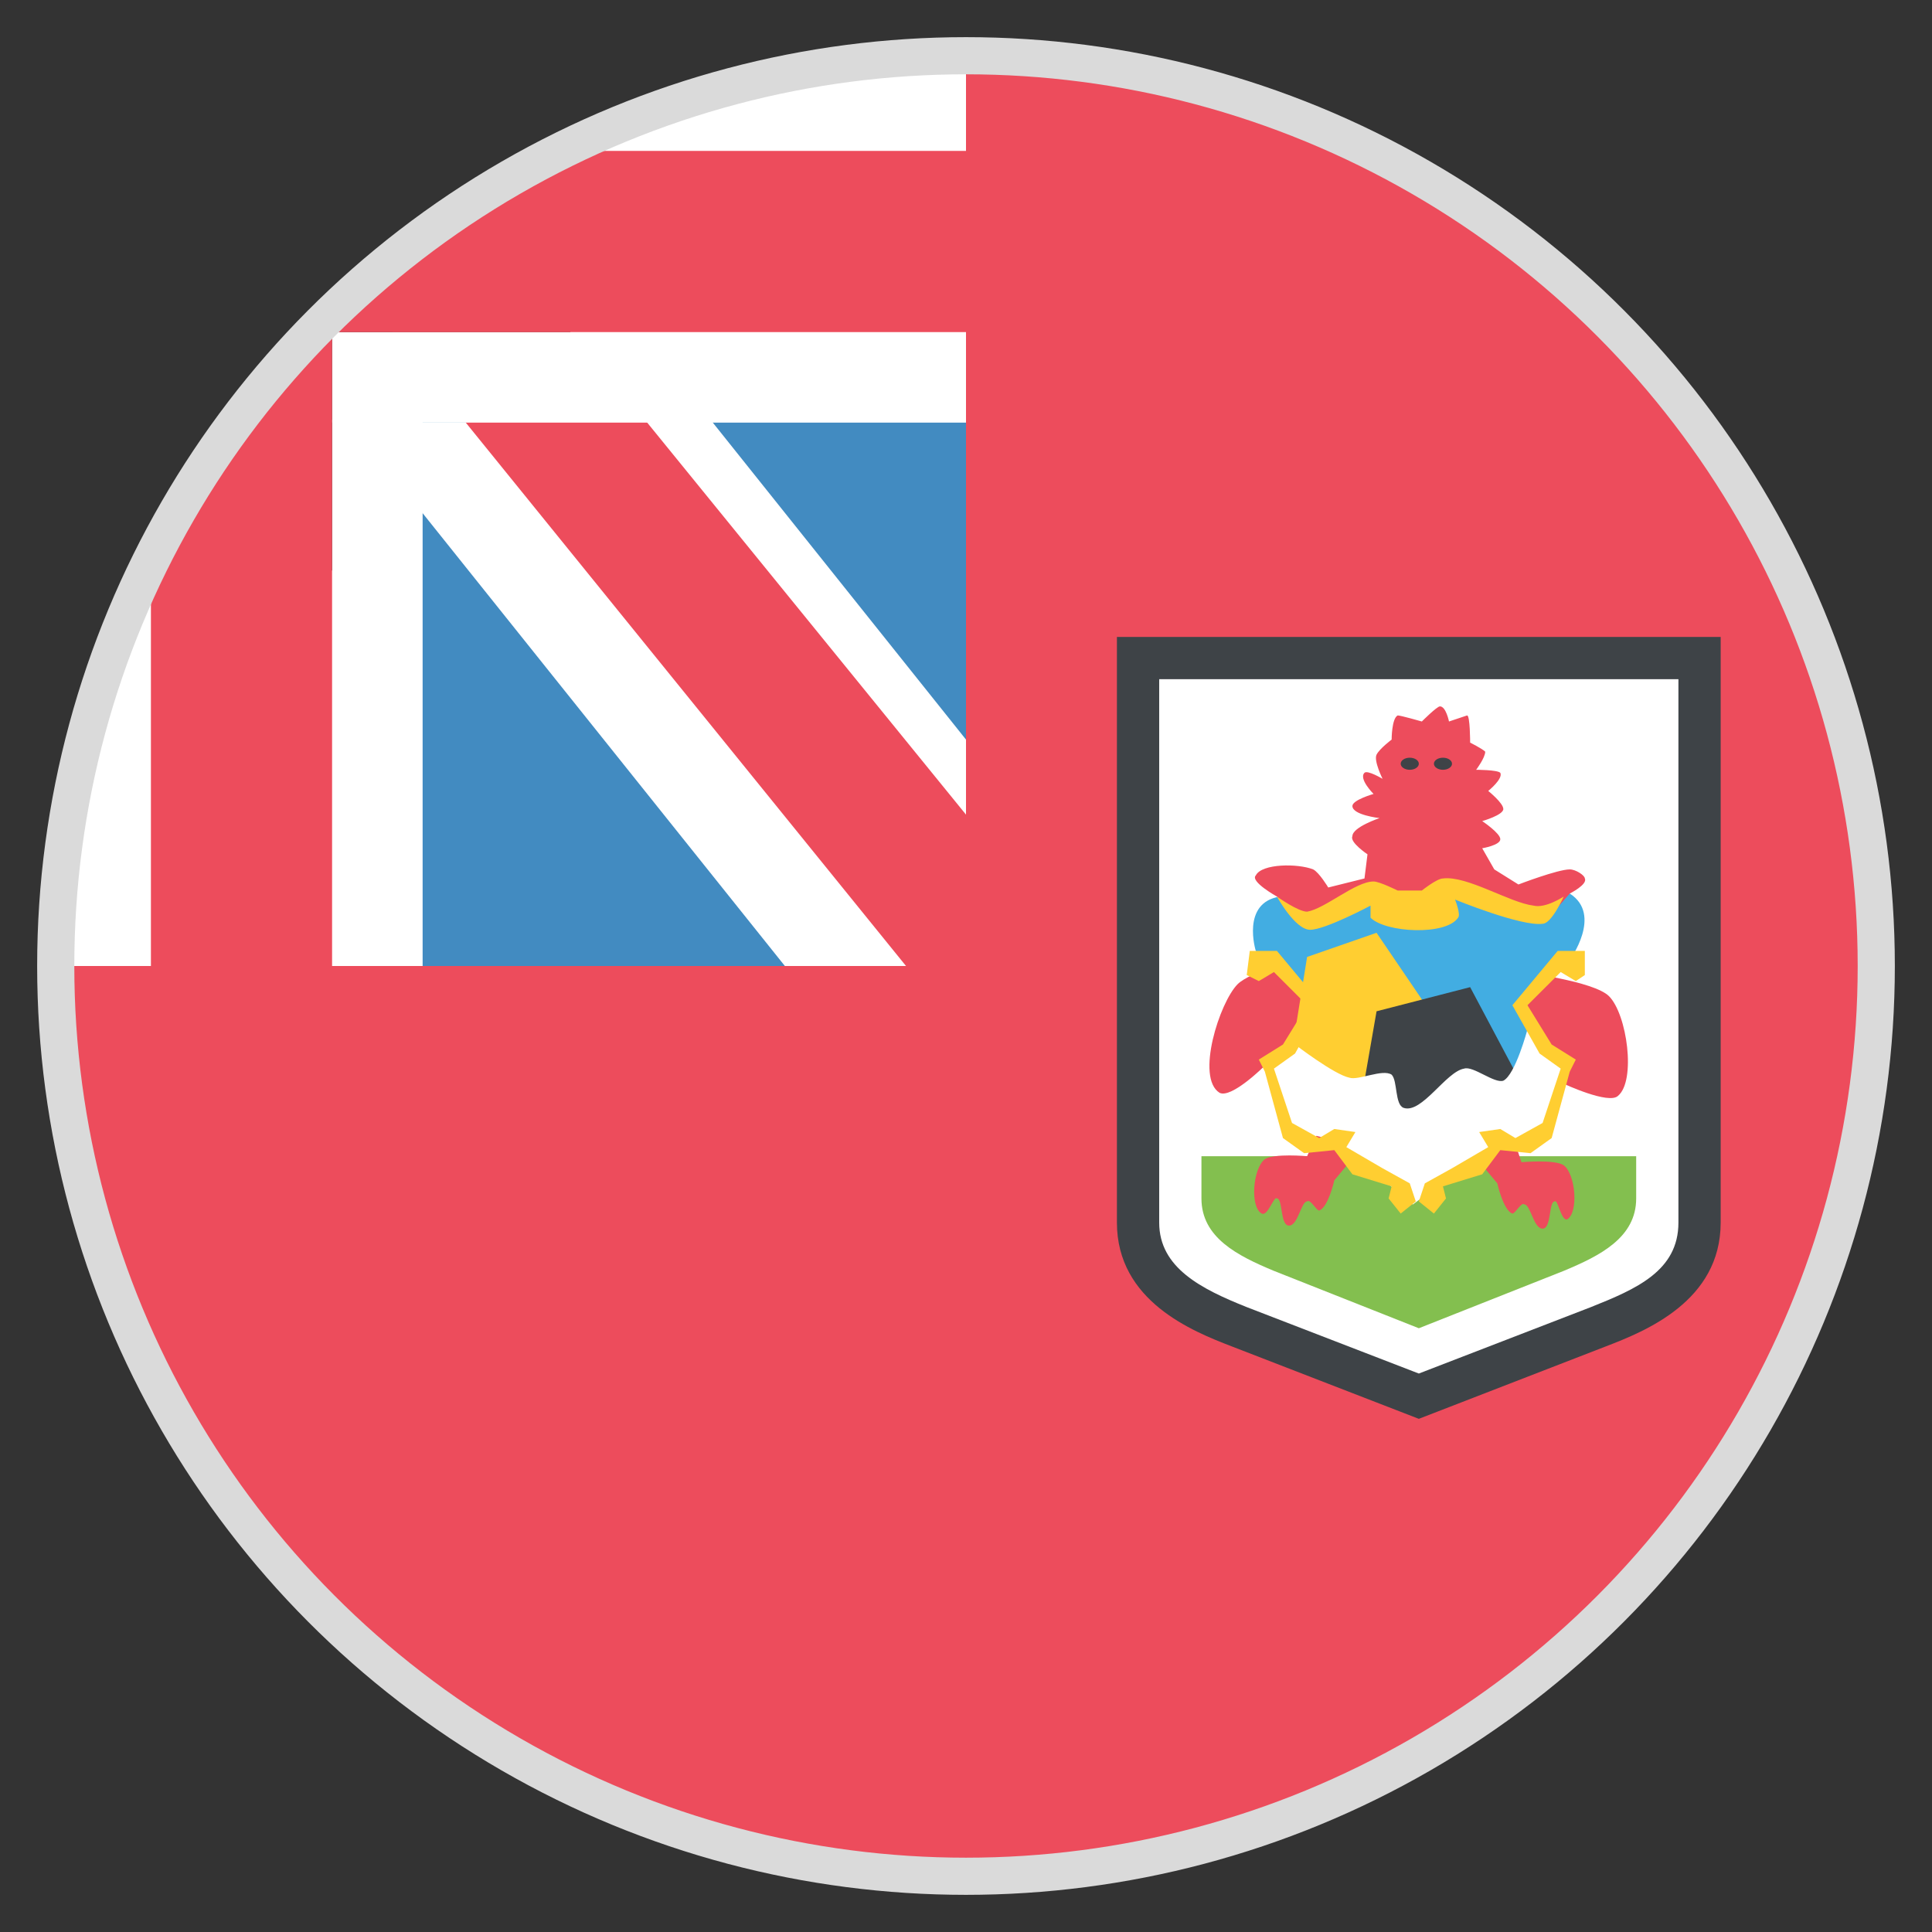
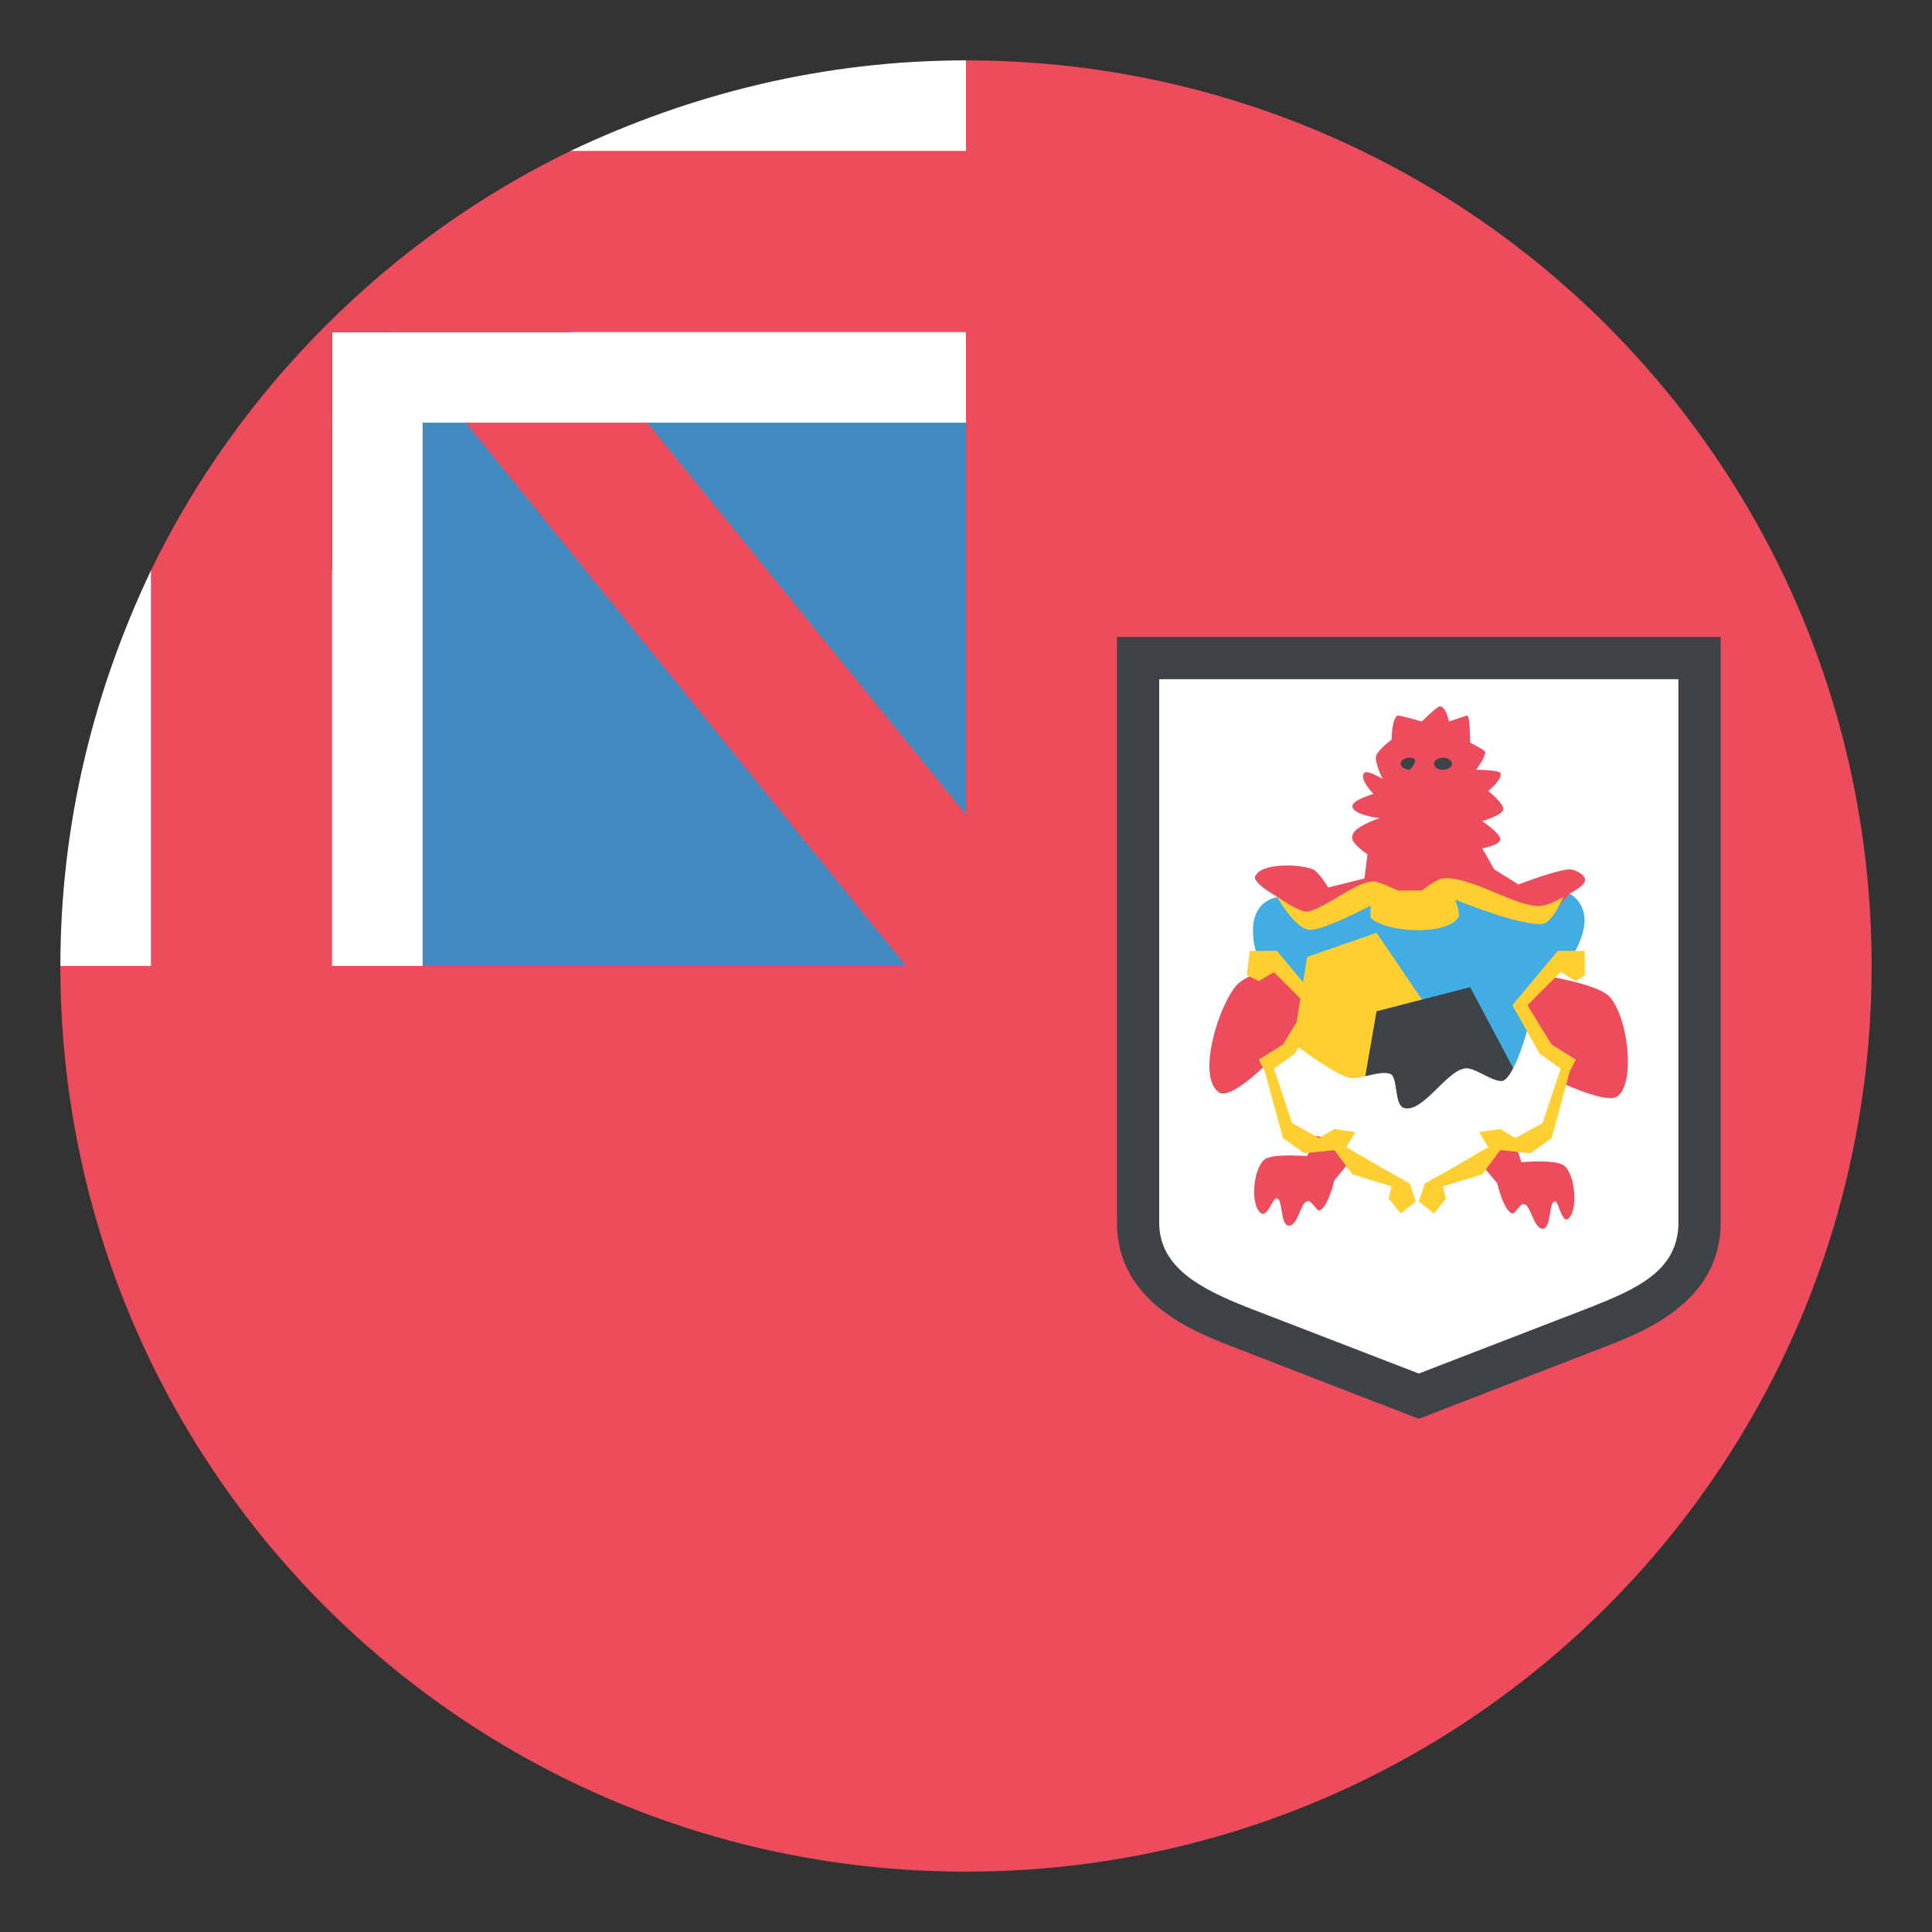
<svg xmlns="http://www.w3.org/2000/svg" width="52" height="52" viewBox="0 0 52 52" fill="none">
  <rect x="0" y="0" width="52" height="52" fill="#333333" stroke="none" />
  <path d="M9.75 9.75H26V26H9.75V9.75Z" fill="#428BC1" />
-   <path d="M15.356 6.581V11.375H9.425L21.125 26H26V19.906L15.356 6.581Z" fill="white" />
  <path d="M26 1.625V26H1.625C1.625 39.487 12.512 50.375 26 50.375C39.487 50.375 50.375 39.487 50.375 26C50.375 12.512 39.487 1.625 26 1.625Z" fill="#ED4C5C" />
  <path d="M8.938 15.356H4.062C2.519 18.606 1.625 22.181 1.625 26H11.375V11.294H8.938V15.356Z" fill="white" />
  <path d="M26.406 22.425L15.438 8.938H10.562L24.781 26.488H26.406V22.425Z" fill="#ED4C5C" />
  <path d="M15.356 4.062V8.938H8.938V11.375H26V1.625C22.181 1.625 18.606 2.519 15.356 4.062Z" fill="white" />
  <path d="M26.812 4.062H15.356C10.481 6.419 6.419 10.481 4.062 15.356V26.812H8.938V8.938H26.812V4.062Z" fill="#ED4C5C" />
  <path d="M38.188 38.188L33.15 36.237C32.094 35.831 30.062 35.019 30.062 32.906V17.144H46.312V32.906C46.312 35.019 44.281 35.831 43.225 36.237L38.188 38.188Z" fill="#3E4347" />
  <path d="M31.2 18.281V32.906C31.2 34.125 32.337 34.694 33.556 35.181L38.188 36.969L42.819 35.181C44.038 34.694 45.175 34.206 45.175 32.906V18.281H31.2Z" fill="white" />
-   <path d="M32.337 31.119V32.256C32.337 33.312 33.312 33.8 34.288 34.206L38.188 35.75L42.087 34.206C43.062 33.8 44.038 33.312 44.038 32.256V31.119H32.337" fill="#83BF4F" />
  <path d="M33.962 32.663C33.638 32.5 33.719 31.444 34.044 31.2C34.288 31.038 35.181 31.119 35.181 31.119L35.587 30.225L36.725 30.794L35.913 31.769C35.913 31.769 35.75 32.5 35.506 32.581C35.425 32.581 35.263 32.256 35.181 32.337C35.019 32.337 34.938 32.987 34.694 32.987C34.45 32.987 34.531 32.256 34.369 32.256C34.288 32.175 34.125 32.744 33.962 32.663" fill="#ED4C5C" />
  <path d="M42.169 32.825C42.494 32.663 42.413 31.606 42.087 31.363C41.844 31.2 40.95 31.281 40.95 31.281L40.625 30.306L39.487 30.875L40.3 31.85C40.3 31.85 40.462 32.581 40.706 32.663C40.788 32.663 40.95 32.337 41.031 32.419C41.194 32.419 41.275 33.069 41.519 33.069C41.763 33.069 41.681 32.337 41.844 32.337C41.925 32.256 42.006 32.825 42.169 32.825" fill="#ED4C5C" />
  <path d="M40.95 26.163C40.95 26.163 42.9 26.406 43.306 26.812C43.794 27.3 44.038 29.087 43.55 29.494C43.306 29.738 42.087 29.169 42.087 29.169V28.6L40.544 27.3L40.95 26.163" fill="#ED4C5C" />
  <path d="M35.019 25.756C35.019 25.756 33.638 26.163 33.312 26.488C32.825 26.975 32.175 29.006 32.825 29.413C33.15 29.575 34.044 28.681 34.044 28.681L35.425 27.788L35.019 25.756" fill="#ED4C5C" />
  <path d="M35.263 26.812L33.8 25.594C33.8 25.594 33.394 24.294 34.45 24.131C35.425 23.969 38.35 23.806 38.35 23.806C38.35 23.806 42.006 23.887 42.25 24.05C43.144 24.619 42.25 25.837 42.25 25.837L41.031 26.975L41.925 29.169L35.1 29.006L35.263 26.812Z" fill="#42ADE2" />
  <path d="M34.775 28.275L35.181 25.756L37.05 25.106L38.431 27.137L38.35 30.387L34.775 28.275Z" fill="#FFCE31" />
  <path d="M36.725 29.087L37.05 27.219L39.569 26.569L40.95 29.169L38.756 30.712L36.725 29.087Z" fill="#3E4347" />
  <path d="M34.206 28.681L34.856 28.113C34.856 28.113 35.913 28.925 36.319 29.006C36.562 29.087 37.212 28.762 37.456 28.925C37.619 29.087 37.538 29.738 37.781 29.819C38.269 29.981 38.919 28.844 39.406 28.762C39.65 28.681 40.219 29.169 40.462 29.087C40.788 28.925 41.112 27.706 41.112 27.706L42.087 28.6L41.6 30.469L40.219 30.794L38.025 32.419L35.994 30.712L34.694 30.387L34.206 28.681" fill="white" />
  <path d="M34.369 24.131C34.369 24.131 33.638 23.725 33.8 23.562C33.962 23.238 34.938 23.238 35.344 23.4C35.506 23.481 35.75 23.887 35.75 23.887L36.725 23.644L36.806 22.994C36.806 22.994 36.319 22.669 36.4 22.506C36.4 22.262 37.131 22.019 37.131 22.019C37.131 22.019 36.4 21.938 36.4 21.694C36.4 21.531 36.969 21.369 36.969 21.369C36.969 21.369 36.562 20.962 36.725 20.8C36.806 20.719 37.212 20.962 37.212 20.962C37.212 20.962 36.969 20.475 37.05 20.312C37.131 20.15 37.456 19.906 37.456 19.906C37.456 19.906 37.456 19.337 37.619 19.256C37.7 19.256 38.269 19.419 38.269 19.419C38.269 19.419 38.675 19.012 38.756 19.012C38.919 19.012 39 19.419 39 19.419L39.487 19.256C39.569 19.256 39.569 19.988 39.569 19.988C39.569 19.988 39.894 20.15 39.975 20.231C39.975 20.394 39.731 20.719 39.731 20.719C39.731 20.719 40.3 20.719 40.381 20.8C40.462 20.962 40.056 21.288 40.056 21.288C40.056 21.288 40.462 21.613 40.462 21.775C40.462 21.938 39.894 22.1 39.894 22.1C39.894 22.1 40.381 22.425 40.381 22.587C40.381 22.75 39.894 22.831 39.894 22.831L40.219 23.4L40.869 23.806C40.869 23.806 41.925 23.4 42.25 23.4C42.413 23.4 42.656 23.562 42.656 23.644C42.737 23.806 42.25 24.05 42.25 24.05L41.681 24.7L39.406 23.969L36.806 24.05L35.1 24.781L34.369 24.131" fill="#ED4C5C" />
-   <path d="M37.944 20.719C38.078 20.719 38.188 20.646 38.188 20.556C38.188 20.466 38.078 20.394 37.944 20.394C37.809 20.394 37.7 20.466 37.7 20.556C37.7 20.646 37.809 20.719 37.944 20.719Z" fill="#3E4347" />
+   <path d="M37.944 20.719C38.188 20.466 38.078 20.394 37.944 20.394C37.809 20.394 37.7 20.466 37.7 20.556C37.7 20.646 37.809 20.719 37.944 20.719Z" fill="#3E4347" />
  <path d="M38.837 20.719C38.972 20.719 39.081 20.646 39.081 20.556C39.081 20.466 38.972 20.394 38.837 20.394C38.703 20.394 38.594 20.466 38.594 20.556C38.594 20.646 38.703 20.719 38.837 20.719Z" fill="#3E4347" />
  <path d="M34.369 24.131C34.369 24.131 34.856 25.025 35.263 25.025C35.669 25.025 36.888 24.375 36.888 24.375V24.7C37.294 25.106 38.919 25.188 39.244 24.7C39.325 24.619 39.163 24.212 39.163 24.212C39.163 24.212 40.95 24.944 41.519 24.863C41.763 24.863 42.087 24.131 42.087 24.131C42.087 24.131 41.6 24.456 41.275 24.375C40.625 24.294 39.487 23.562 38.837 23.644C38.675 23.644 38.269 23.969 38.269 23.969H37.619C37.619 23.969 37.131 23.725 36.969 23.725C36.481 23.725 35.669 24.456 35.181 24.538C34.938 24.538 34.369 24.131 34.369 24.131Z" fill="#FFCE31" />
  <path d="M42.656 25.594H41.925L40.706 27.056L41.438 28.356L42.006 28.762L41.519 30.225L40.788 30.631L40.381 30.387L39.812 30.469L40.056 30.875L39.081 31.444L38.35 31.85L38.188 32.337L38.594 32.663L38.919 32.256L38.837 31.931L39.894 31.606L40.381 30.956L41.194 31.038L41.763 30.631L42.25 28.844L42.413 28.519L41.763 28.113L41.112 27.056L42.006 26.163L42.413 26.406L42.656 26.244V25.594Z" fill="#FFCE31" />
  <path d="M33.638 25.594H34.369L35.587 27.056L34.856 28.356L34.288 28.762L34.775 30.225L35.506 30.631L35.913 30.387L36.481 30.469L36.237 30.875L37.212 31.444L37.944 31.85L38.106 32.337L37.7 32.663L37.375 32.256L37.456 31.931L36.4 31.606L35.913 30.956L35.1 31.038L34.531 30.631L34.044 28.844L33.881 28.519L34.531 28.113L35.181 27.056L34.288 26.163L33.881 26.406L33.556 26.244L33.638 25.594Z" fill="#FFCE31" />
-   <circle cx="26" cy="26" r="24.5" stroke="#DADADA" />
</svg>